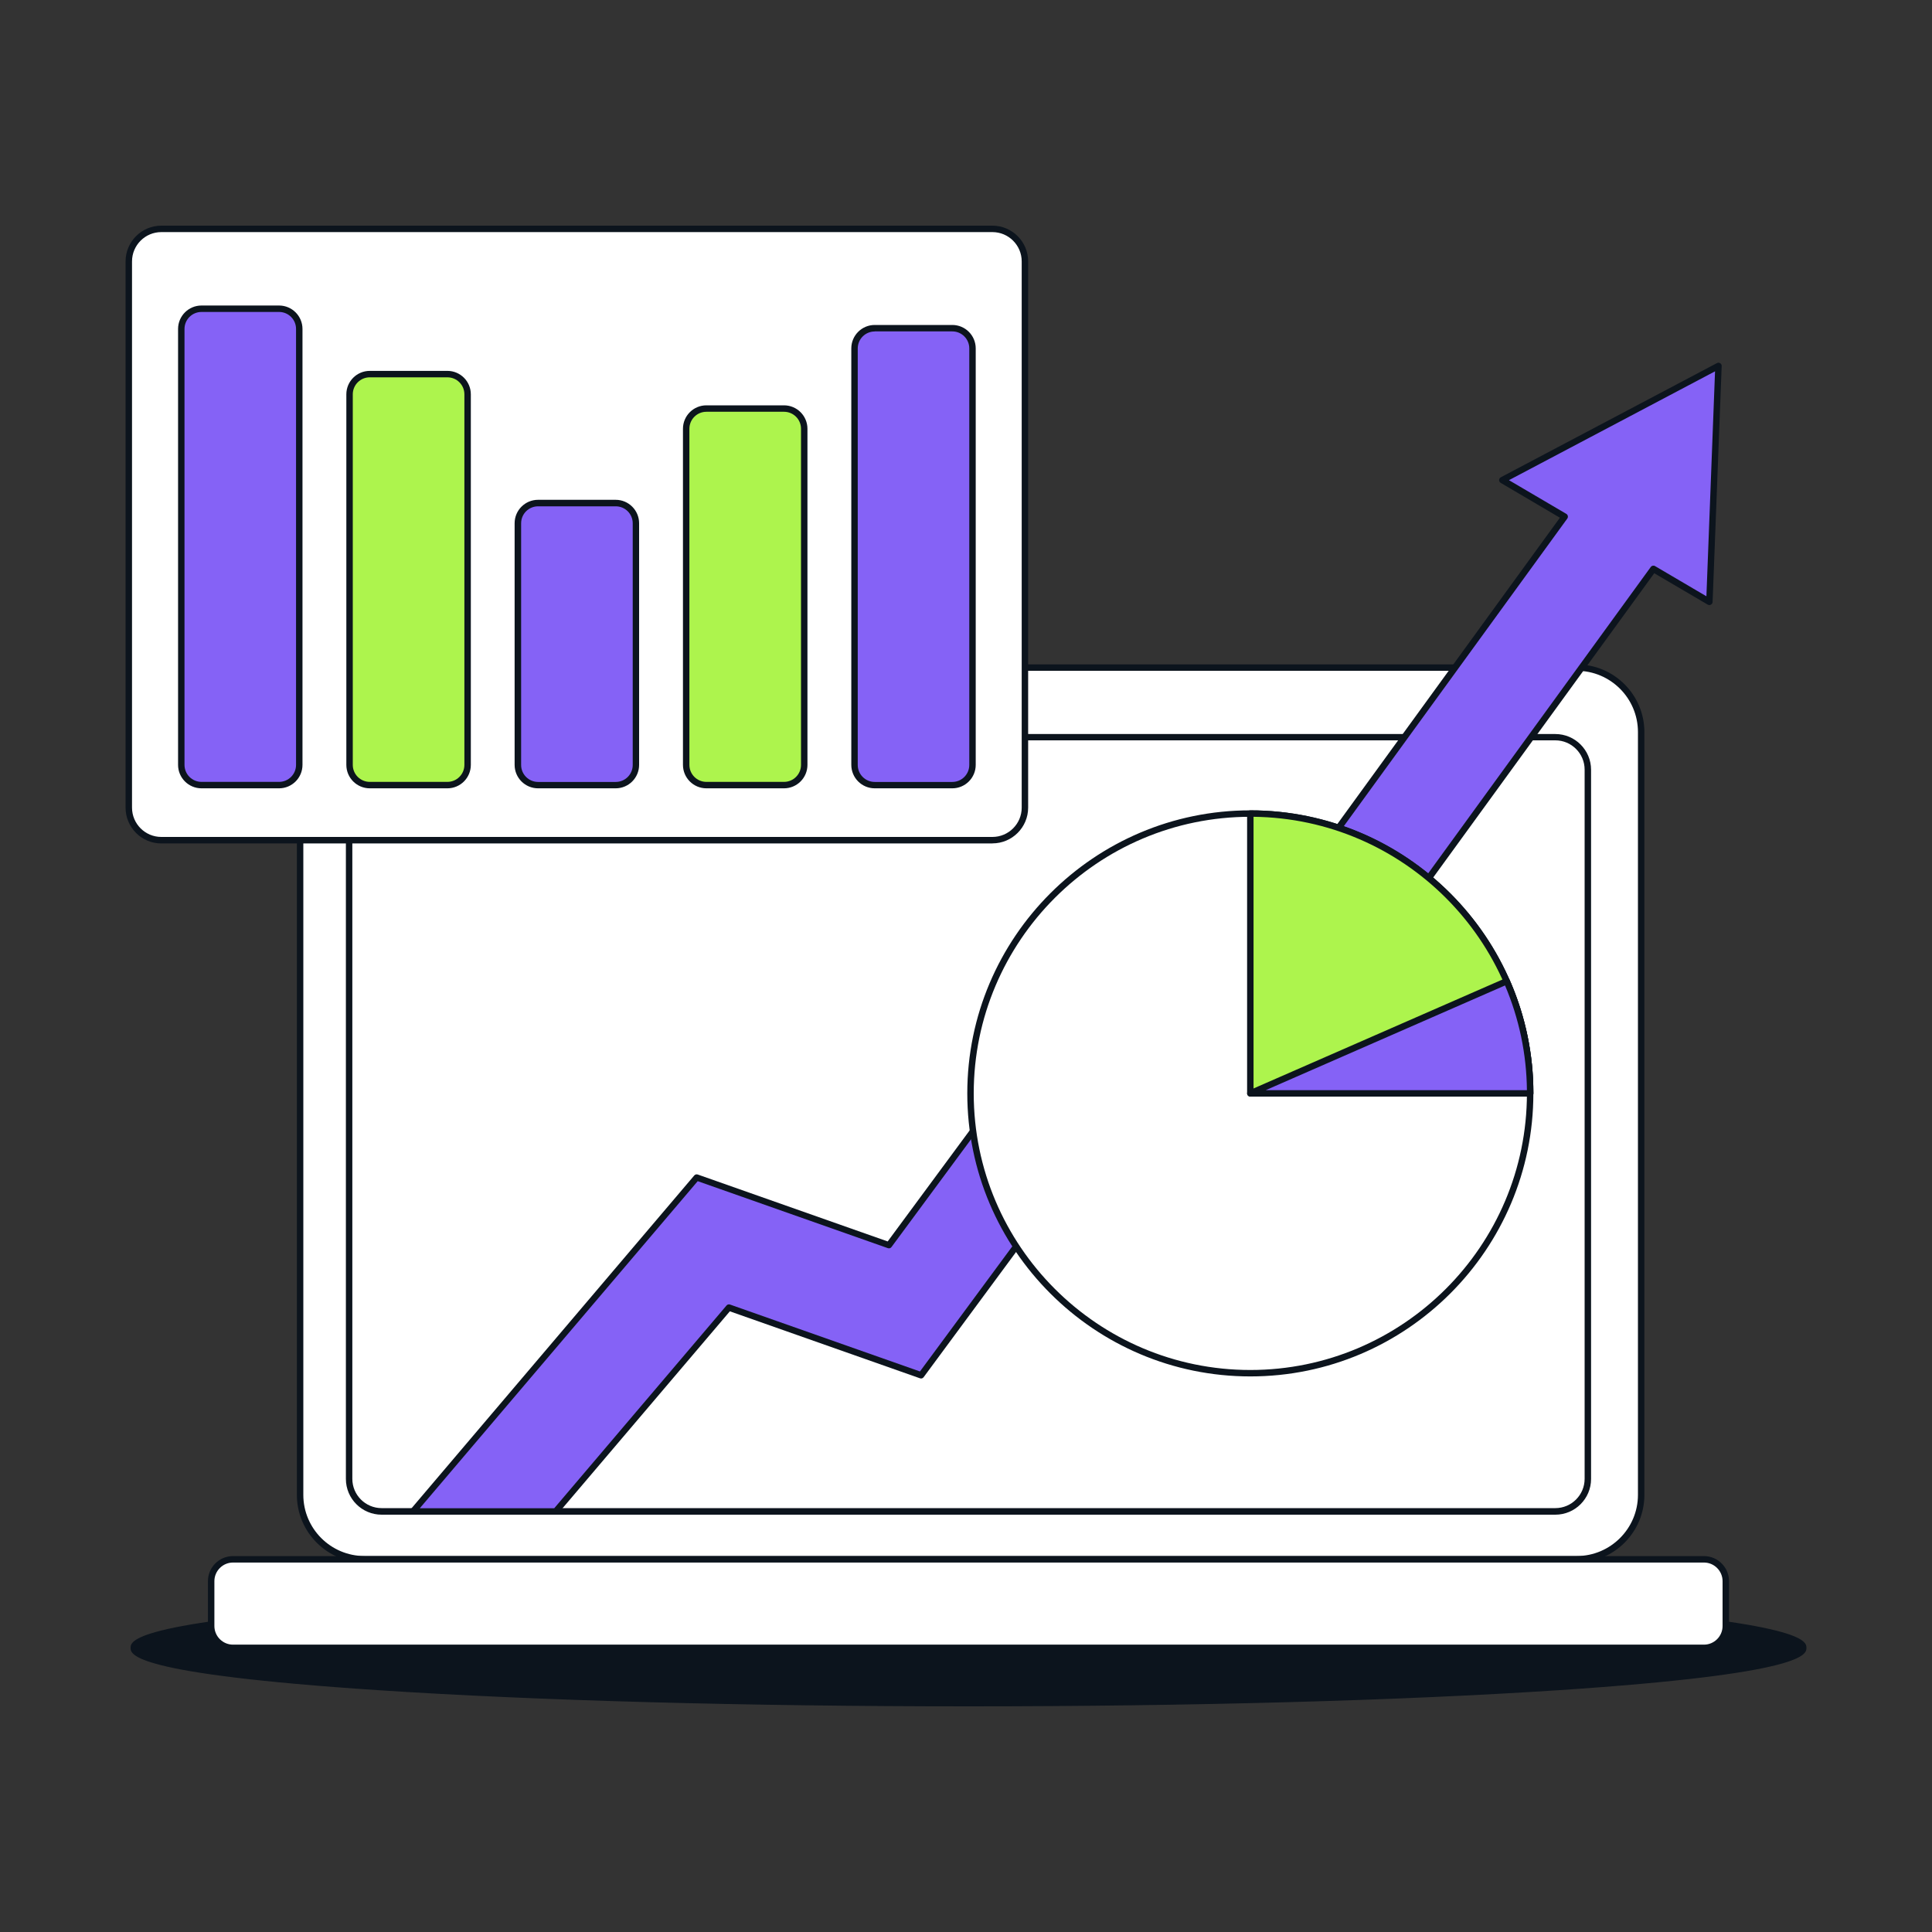
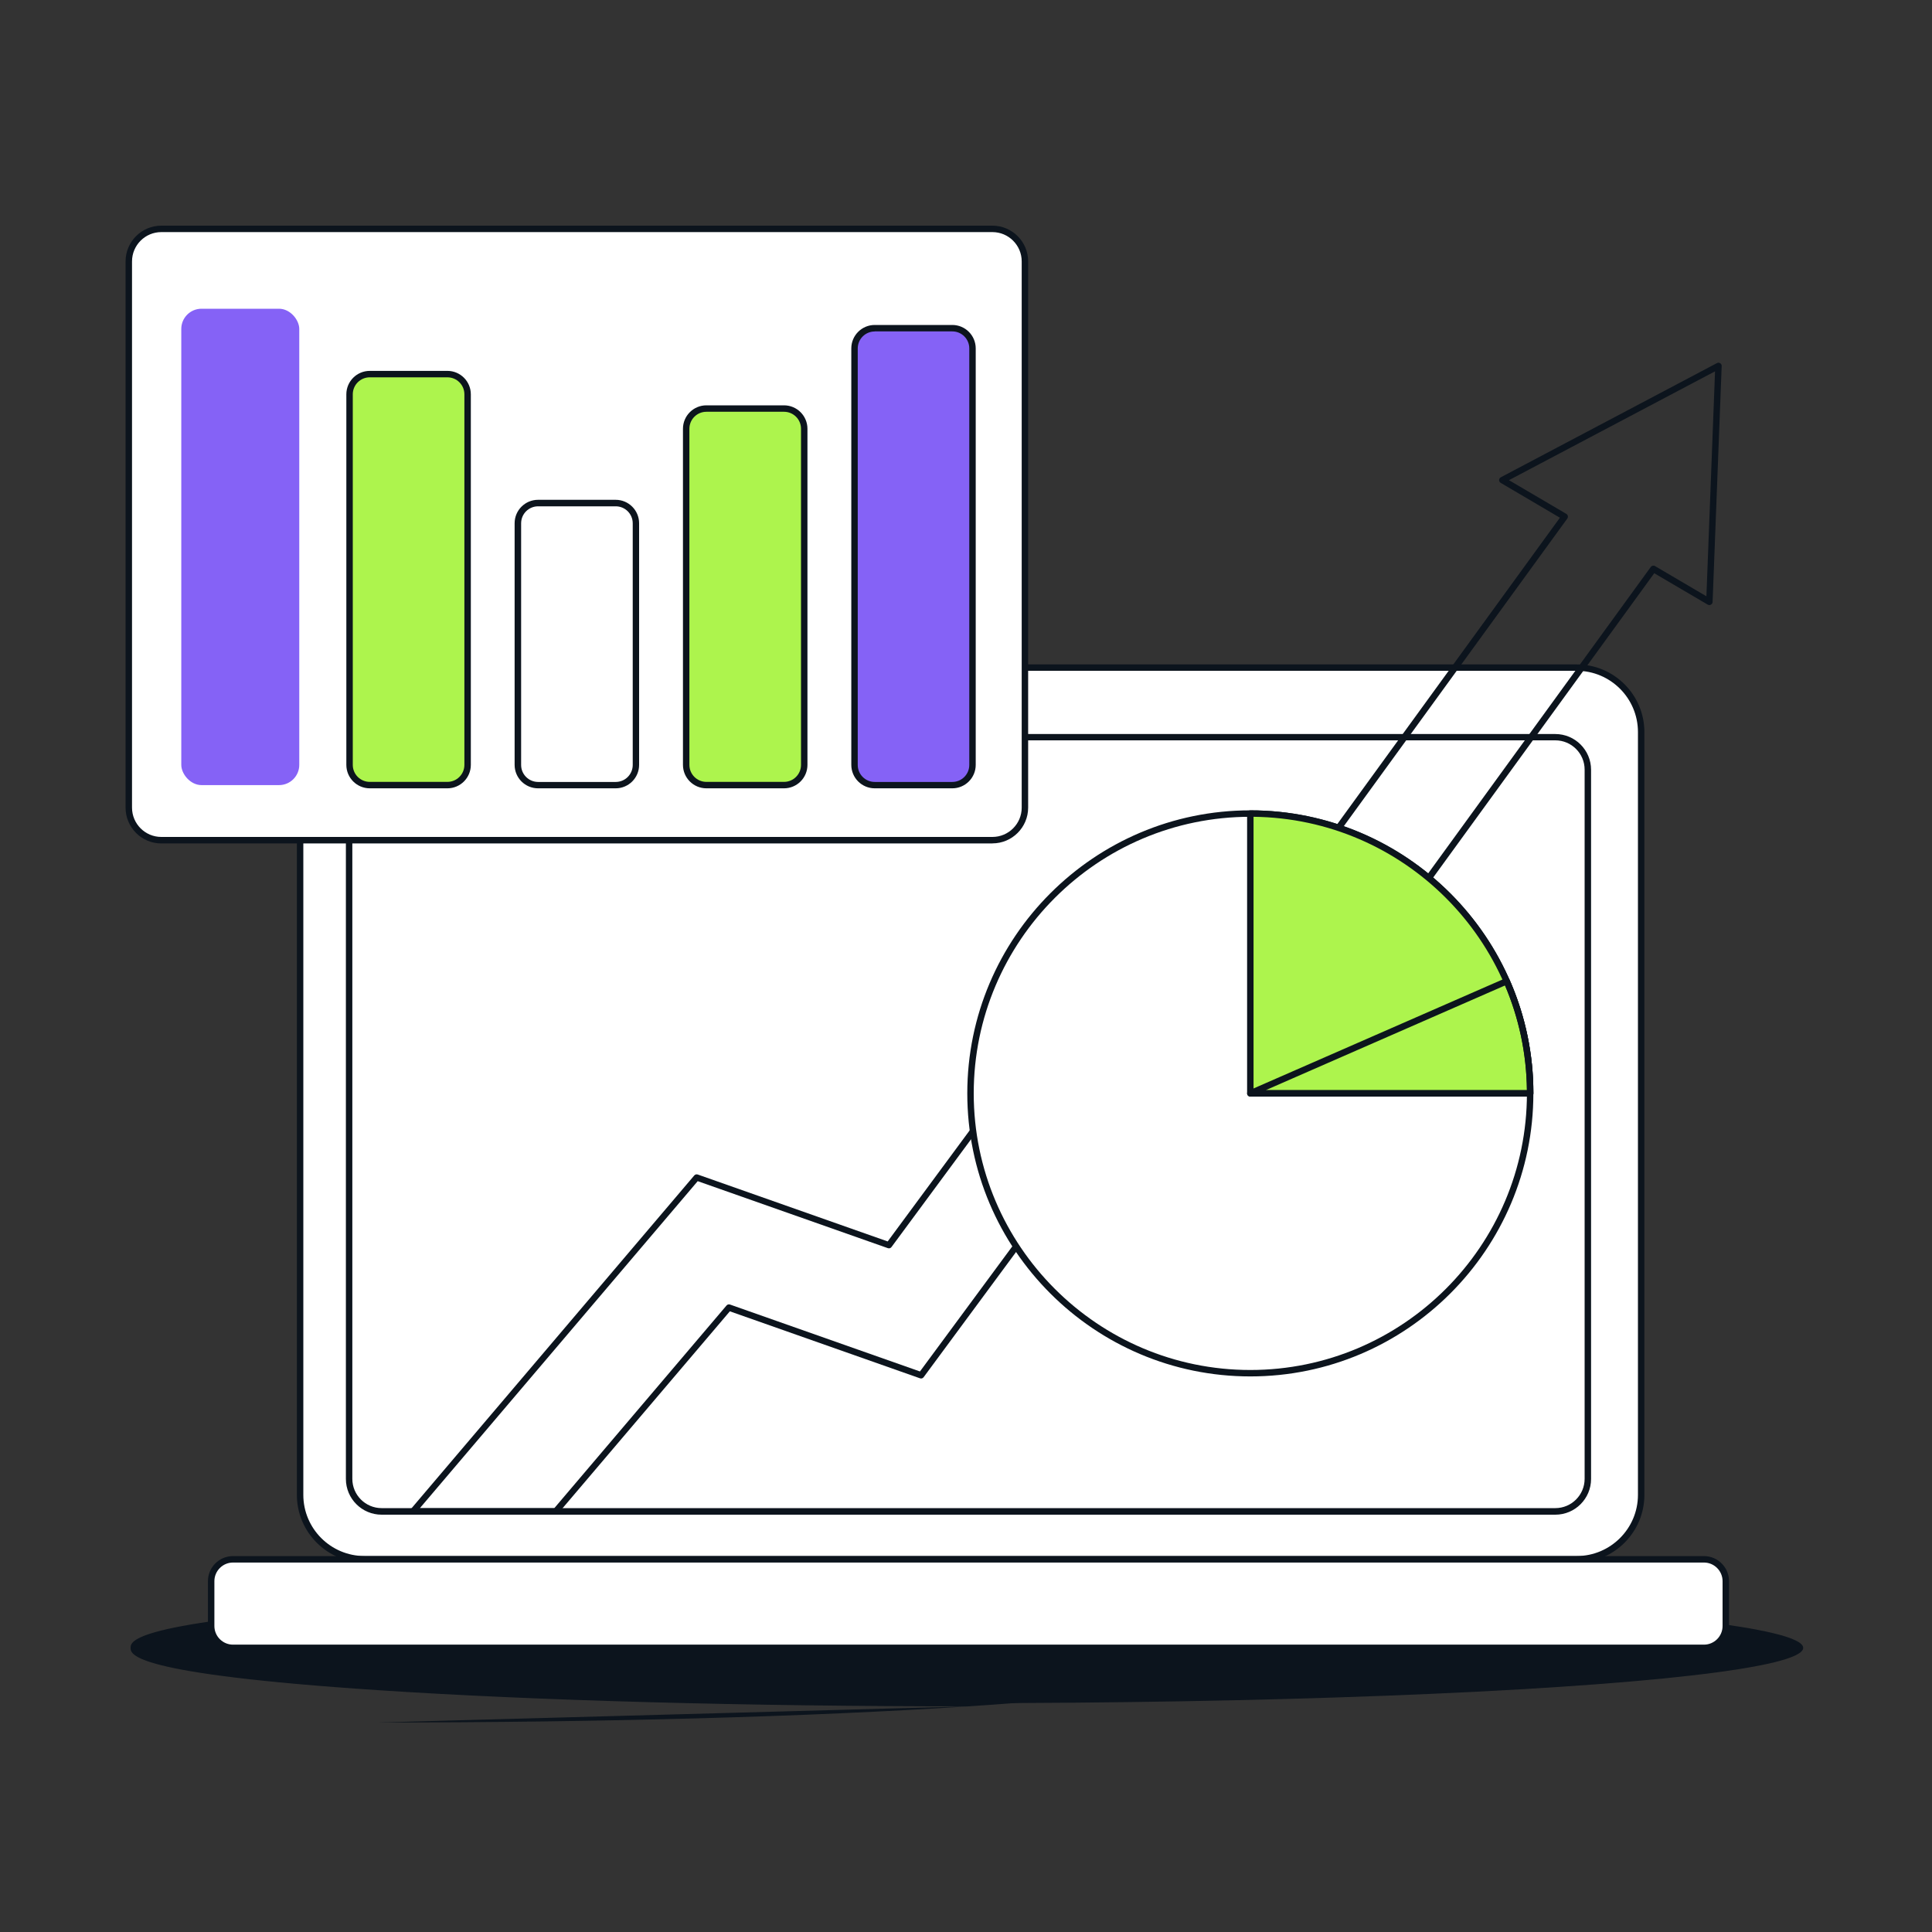
<svg xmlns="http://www.w3.org/2000/svg" id="Layer_1" viewBox="0 0 300 300">
  <rect x="0" y="0" width="300" height="300" fill="#333333" stroke="none" />
  <defs>
    <style>.cls-1{fill:#fff;}.cls-2{fill:#8562f6;}.cls-3{fill:#0c141d;}.cls-4{fill:#adf44d;}</style>
  </defs>
  <ellipse class="cls-3" cx="150.39" cy="255.88" rx="129.61" ry="8.58" />
-   <path class="cls-3" d="M150.39,264.96c-34.63,0-67.19-.89-91.68-2.51-38.43-2.54-38.43-5.57-38.43-6.57s0-4.02,38.43-6.57c24.49-1.62,57.05-2.51,91.68-2.51s67.19.89,91.68,2.51c38.43,2.54,38.43,5.57,38.43,6.57s0,4.02-38.43,6.57c-24.49,1.62-57.05,2.51-91.68,2.51ZM150.39,247.8c-83.14,0-129.11,4.78-129.11,8.08s45.98,8.08,129.11,8.08,129.11-4.78,129.11-8.08-45.98-8.08-129.11-8.08Z" />
+   <path class="cls-3" d="M150.39,264.96c-34.63,0-67.19-.89-91.68-2.51-38.43-2.54-38.43-5.57-38.43-6.57s0-4.02,38.43-6.57s67.19.89,91.68,2.51c38.43,2.54,38.43,5.57,38.43,6.57s0,4.02-38.43,6.57c-24.49,1.62-57.05,2.51-91.68,2.51ZM150.39,247.8c-83.14,0-129.11,4.78-129.11,8.08s45.98,8.08,129.11,8.08,129.11-4.78,129.11-8.08-45.98-8.08-129.11-8.08Z" />
  <rect class="cls-1" x="46.6" y="103.66" width="208.23" height="138.46" rx="10.01" ry="10.01" />
  <path class="cls-3" d="M244.83,242.63H56.61c-5.79,0-10.51-4.71-10.51-10.5v-118.45c0-5.79,4.71-10.51,10.51-10.51h188.22c5.79,0,10.51,4.71,10.51,10.51v118.45c0,5.79-4.71,10.5-10.51,10.5ZM56.61,104.16c-5.24,0-9.51,4.26-9.51,9.51v118.45c0,5.24,4.26,9.5,9.51,9.5h188.22c5.24,0,9.51-4.26,9.51-9.5v-118.45c0-5.24-4.26-9.51-9.51-9.51H56.61Z" />
  <circle class="cls-3" cx="150.72" cy="109.06" r="2" />
  <path class="cls-3" d="M150.72,111.57c-.05,0-.11,0-.16,0-.67-.04-1.28-.34-1.72-.84s-.66-1.15-.62-1.81c.04-.67.34-1.28.85-1.72.5-.44,1.15-.67,1.81-.62.67.04,1.28.34,1.72.84s.66,1.15.62,1.81h0c-.04.67-.34,1.28-.84,1.72-.46.41-1.04.62-1.65.62ZM150.72,107.56c-.37,0-.71.13-.99.38-.3.26-.48.63-.51,1.03-.03.4.11.79.37,1.09s.63.48,1.03.51c.4.03.79-.11,1.09-.37.3-.27.48-.63.51-1.04h0c.03-.4-.11-.79-.37-1.09-.27-.3-.63-.48-1.03-.51-.03,0-.07,0-.1,0Z" />
  <rect class="cls-1" x="54.21" y="114.46" width="192.36" height="120.23" rx="5.05" ry="5.05" />
  <path class="cls-3" d="M241.51,235.2H59.26c-3.06,0-5.55-2.49-5.55-5.55v-110.12c0-3.06,2.49-5.55,5.55-5.55h182.25c3.06,0,5.55,2.49,5.55,5.55v110.12c0,3.06-2.49,5.55-5.55,5.55ZM59.26,114.96c-2.51,0-4.55,2.04-4.55,4.55v110.12c0,2.51,2.04,4.55,4.55,4.55h182.25c2.51,0,4.55-2.04,4.55-4.55v-110.12c0-2.51-2.04-4.55-4.55-4.55H59.26Z" />
-   <polygon class="cls-2" points="266.85 56.83 233.29 74.55 242.95 80.24 192.85 149.2 175.85 142.12 138.03 193.36 108.18 182.85 64.13 234.7 86.3 234.7 113.19 203.04 143.04 213.56 180.87 162.31 197.86 169.39 256.74 88.35 265.44 93.46 266.85 56.83" />
  <path class="cls-3" d="M86.3,235.2h-22.17c-.19,0-.37-.11-.45-.29-.08-.18-.05-.38.07-.53l44.05-51.85c.13-.16.35-.22.55-.15l29.49,10.39,37.61-50.95c.14-.19.38-.25.59-.17l16.63,6.94,49.55-68.2-9.19-5.41c-.16-.09-.25-.26-.25-.44,0-.18.11-.35.27-.43l33.56-17.73c.16-.08.35-.08.5.02.15.09.24.26.23.44l-1.41,36.63c0,.18-.11.33-.26.42-.15.09-.34.08-.49,0l-8.31-4.88-58.61,80.68c-.14.19-.38.25-.6.17l-16.64-6.94-37.6,50.93c-.13.18-.36.25-.57.17l-29.52-10.4-26.67,31.39c-.09.11-.23.18-.38.18ZM65.21,234.2h20.85l26.75-31.48c.13-.16.35-.22.55-.15l29.49,10.39,37.61-50.95c.14-.19.38-.25.59-.17l16.63,6.93,58.65-80.73c.15-.21.44-.27.66-.14l7.98,4.69,1.34-34.93-32,16.9,8.9,5.23c.12.07.21.19.24.33.03.14,0,.28-.08.4l-50.1,68.96c-.14.19-.38.25-.6.17l-16.64-6.94-37.6,50.93c-.13.18-.36.25-.57.17l-29.52-10.4-43.13,50.76Z" />
  <rect class="cls-1" x="32.79" y="242.13" width="235.2" height="13.75" rx="3.39" ry="3.39" />
  <path class="cls-3" d="M264.59,256.38H36.18c-2.15,0-3.89-1.75-3.89-3.89v-6.97c0-2.15,1.75-3.89,3.89-3.89h228.41c2.15,0,3.89,1.75,3.89,3.89v6.97c0,2.15-1.75,3.89-3.89,3.89ZM36.18,242.63c-1.59,0-2.89,1.3-2.89,2.89v6.97c0,1.59,1.3,2.89,2.89,2.89h228.41c1.59,0,2.89-1.3,2.89-2.89v-6.97c0-1.59-1.3-2.89-2.89-2.89H36.18Z" />
  <rect class="cls-1" x="20" y="35.54" width="139.16" height="94.93" rx="5.05" ry="5.05" />
  <path class="cls-3" d="M154.11,130.97H25.05c-3.06,0-5.55-2.49-5.55-5.55V40.59c0-3.06,2.49-5.55,5.55-5.55h129.05c3.06,0,5.55,2.49,5.55,5.55v84.82c0,3.06-2.49,5.55-5.55,5.55ZM25.05,36.04c-2.51,0-4.55,2.04-4.55,4.55v84.82c0,2.51,2.04,4.55,4.55,4.55h129.05c2.51,0,4.55-2.04,4.55-4.55V40.59c0-2.51-2.04-4.55-4.55-4.55H25.05Z" />
  <rect class="cls-2" x="28.15" y="47.94" width="18.32" height="73.97" rx="3.14" ry="3.14" />
-   <path class="cls-3" d="M43.33,122.41h-12.04c-2.01,0-3.64-1.63-3.64-3.64V51.08c0-2.01,1.63-3.64,3.64-3.64h12.04c2.01,0,3.64,1.63,3.64,3.64v67.69c0,2.01-1.63,3.64-3.64,3.64ZM31.29,48.44c-1.46,0-2.64,1.18-2.64,2.64v67.69c0,1.46,1.18,2.64,2.64,2.64h12.04c1.46,0,2.64-1.18,2.64-2.64V51.08c0-1.46-1.18-2.64-2.64-2.64h-12.04Z" />
  <rect class="cls-4" x="54.28" y="58.09" width="18.32" height="63.82" rx="3.14" ry="3.14" />
  <path class="cls-3" d="M69.47,122.41h-12.05c-2.01,0-3.64-1.63-3.64-3.64v-57.54c0-2.01,1.63-3.64,3.64-3.64h12.05c2.01,0,3.64,1.63,3.64,3.64v57.54c0,2.01-1.63,3.64-3.64,3.64ZM57.42,58.59c-1.46,0-2.64,1.18-2.64,2.64v57.54c0,1.46,1.18,2.64,2.64,2.64h12.05c1.46,0,2.64-1.18,2.64-2.64v-57.54c0-1.46-1.18-2.64-2.64-2.64h-12.05Z" />
-   <rect class="cls-2" x="80.42" y="78.12" width="18.32" height="43.79" rx="3.14" ry="3.14" />
  <path class="cls-3" d="M95.6,122.41h-12.05c-2.01,0-3.64-1.63-3.64-3.64v-37.52c0-2.01,1.63-3.64,3.64-3.64h12.05c2.01,0,3.64,1.63,3.64,3.64v37.52c0,2.01-1.63,3.64-3.64,3.64ZM83.56,78.62c-1.46,0-2.64,1.18-2.64,2.64v37.52c0,1.46,1.18,2.64,2.64,2.64h12.05c1.46,0,2.64-1.18,2.64-2.64v-37.52c0-1.46-1.18-2.64-2.64-2.64h-12.05Z" />
  <rect class="cls-4" x="106.56" y="63.44" width="18.32" height="58.47" rx="3.14" ry="3.14" />
  <path class="cls-3" d="M121.74,122.41h-12.05c-2.01,0-3.64-1.63-3.64-3.64v-52.19c0-2.01,1.63-3.64,3.64-3.64h12.05c2.01,0,3.64,1.63,3.64,3.64v52.19c0,2.01-1.63,3.64-3.64,3.64ZM109.69,63.94c-1.46,0-2.64,1.18-2.64,2.64v52.19c0,1.46,1.18,2.64,2.64,2.64h12.05c1.46,0,2.64-1.18,2.64-2.64v-52.19c0-1.46-1.18-2.64-2.64-2.64h-12.05Z" />
  <rect class="cls-2" x="132.69" y="50.97" width="18.32" height="70.94" rx="3.14" ry="3.14" />
  <path class="cls-3" d="M147.87,122.41h-12.04c-2.01,0-3.64-1.63-3.64-3.64V54.1c0-2.01,1.63-3.64,3.64-3.64h12.04c2.01,0,3.64,1.63,3.64,3.64v64.67c0,2.01-1.63,3.64-3.64,3.64ZM135.83,51.47c-1.46,0-2.64,1.18-2.64,2.64v64.67c0,1.46,1.18,2.64,2.64,2.64h12.04c1.46,0,2.64-1.18,2.64-2.64V54.1c0-1.46-1.18-2.64-2.64-2.64h-12.04Z" />
  <circle class="cls-1" cx="194.15" cy="169.78" r="43.45" />
  <path class="cls-3" d="M194.15,213.73c-24.23,0-43.95-19.72-43.95-43.95s19.72-43.95,43.95-43.95,43.95,19.72,43.95,43.95-19.72,43.95-43.95,43.95ZM194.15,126.83c-23.68,0-42.95,19.27-42.95,42.95s19.27,42.95,42.95,42.95,42.95-19.27,42.95-42.95-19.27-42.95-42.95-42.95Z" />
  <path class="cls-4" d="M194.15,126.33v43.45h43.45c0-24-19.45-43.45-43.45-43.45Z" />
  <path class="cls-3" d="M237.6,170.28h-43.45c-.28,0-.5-.22-.5-.5v-43.45c0-.28.22-.5.5-.5,24.23,0,43.95,19.72,43.95,43.95,0,.28-.22.5-.5.5ZM194.65,169.28h42.45c-.27-23.29-19.16-42.18-42.45-42.45v42.45Z" />
-   <path class="cls-2" d="M233.95,152.36l-39.81,17.42h43.45c0-6.2-1.31-12.09-3.65-17.42Z" />
  <path class="cls-3" d="M237.6,170.28h-43.45c-.24,0-.44-.17-.49-.4-.05-.23.07-.47.29-.56l39.81-17.42c.25-.11.55,0,.66.26,2.45,5.58,3.69,11.51,3.69,17.62,0,.28-.22.5-.5.5ZM196.54,169.28h40.56c-.06-5.63-1.21-11.1-3.4-16.26l-37.16,16.26Z" />
</svg>